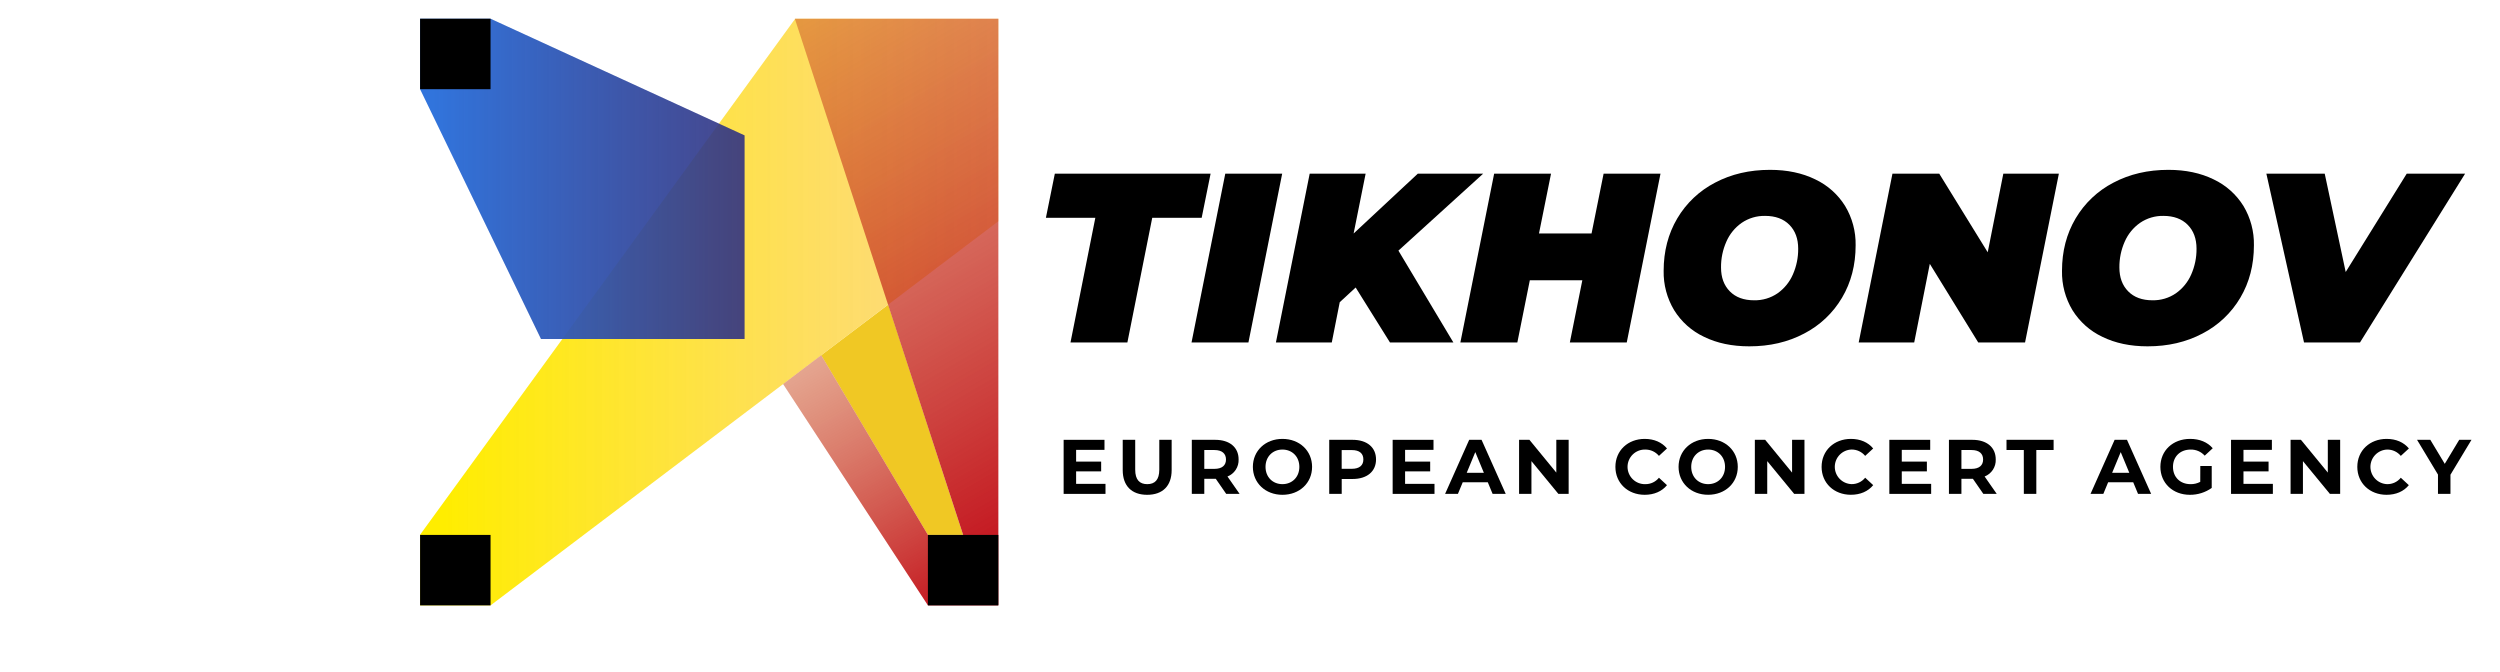
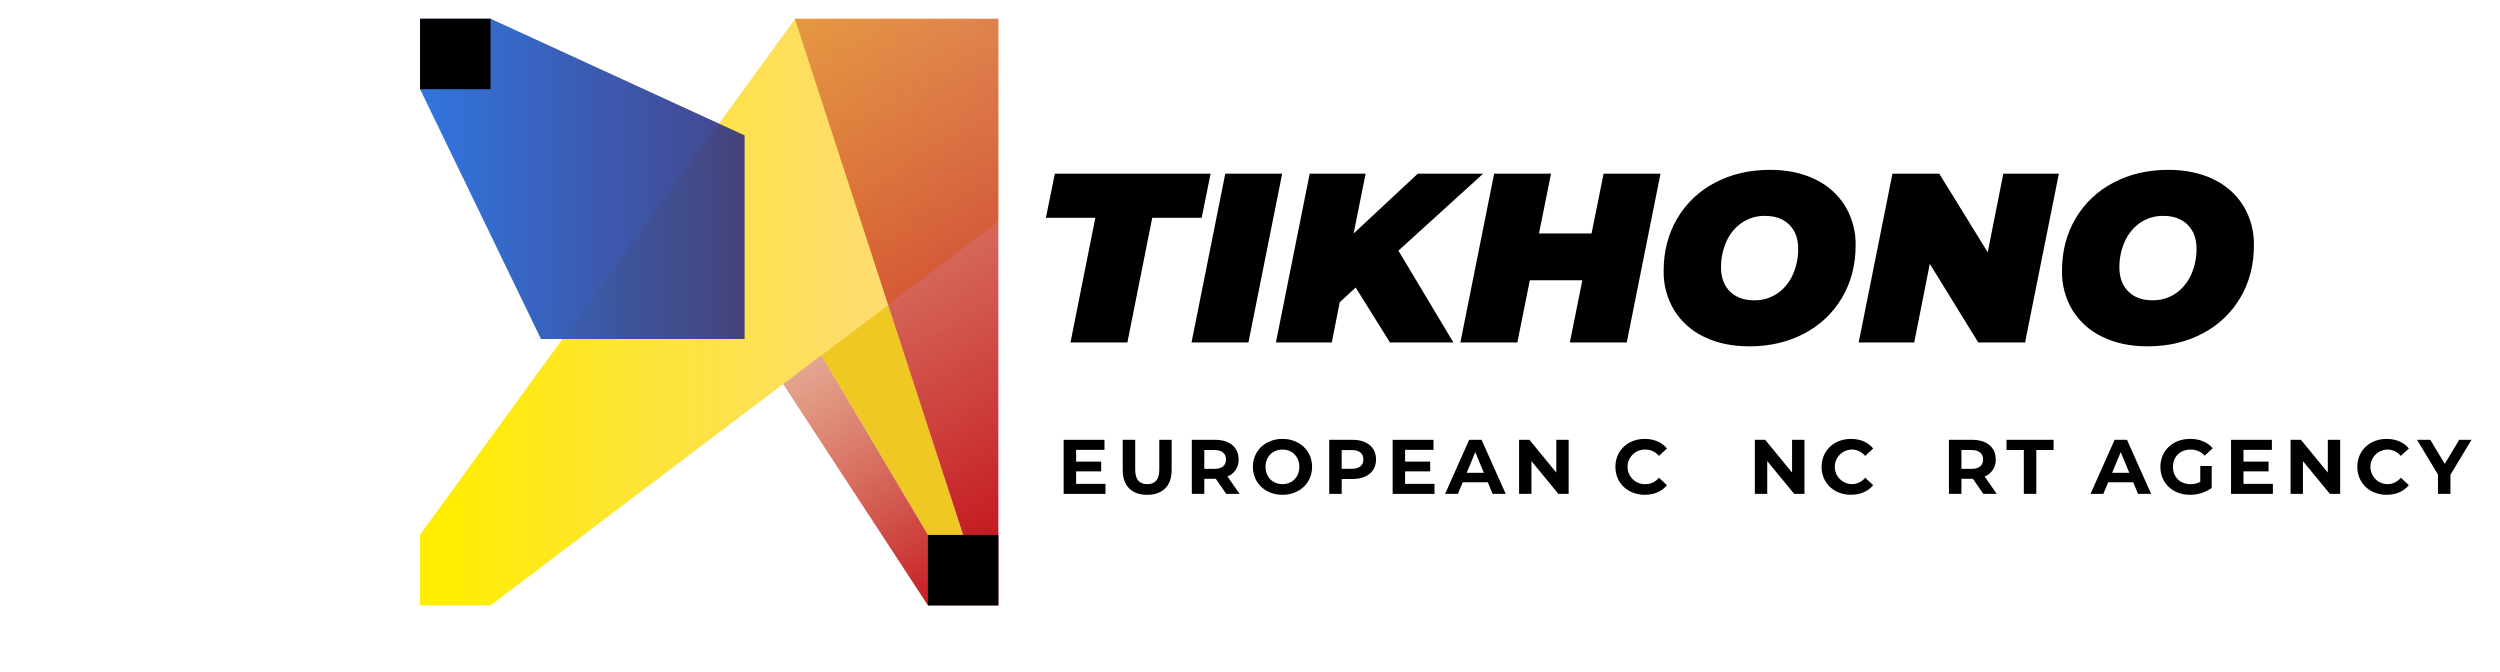
<svg xmlns="http://www.w3.org/2000/svg" xmlns:ns1="http://sodipodi.sourceforge.net/DTD/sodipodi-0.dtd" xmlns:ns2="http://www.inkscape.org/namespaces/inkscape" width="614" height="165" viewBox="0 0 614 165" fill="none" version="1.1" id="svg105" ns1:docname="logo copy.svg" ns2:version="1.2.2 (b0a84865, 2022-12-01)">
  <ns1:namedview id="namedview107" pagecolor="#ffffff" bordercolor="#666666" borderopacity="1.0" ns2:showpageshadow="2" ns2:pageopacity="0.0" ns2:pagecheckerboard="0" ns2:deskcolor="#d1d1d1" showgrid="false" ns2:zoom="0.86131387" ns2:cx="145.70763" ns2:cy="184.02119" ns2:window-width="1920" ns2:window-height="1027" ns2:window-x="0" ns2:window-y="25" ns2:window-maximized="1" ns2:current-layer="svg105" />
  <path d="m 271.51,118.835 v 2.464 h -10.281 v -13.278 h 10.032 v 2.467 h -6.967 v 2.882 h 6.15 v 2.399 h -6.15 v 3.066 z" fill="#000000" id="path9" />
  <path d="m 275.741,115.459 v -7.438 h 3.066 v 7.323 c 0,2.521 1.1,3.563 2.958,3.563 1.859,0 2.958,-1.042 2.958,-3.563 v -7.323 h 3.035 v 7.438 c 0,3.904 -2.238,6.066 -6.013,6.066 -3.775,0 -6.005,-2.162 -6.005,-6.066 z" fill="#000000" id="path11" />
  <path d="m 301.157,121.299 -2.56,-3.698 h -2.824 v 3.698 h -3.066 v -13.278 h 5.748 c 3.545,0 5.748,1.839 5.748,4.816 0.036,0.897 -0.207,1.783 -0.698,2.534 -0.49,0.751 -1.203,1.331 -2.038,1.659 l 2.981,4.269 z m -2.882,-10.772 h -2.502 v 4.625 h 2.502 c 1.878,0 2.828,-0.87 2.828,-2.299 0,-1.43 -0.95,-2.326 -2.828,-2.326 z" fill="#000000" id="path13" />
  <path d="m 307.705,114.661 c 0,-3.947 3.066,-6.867 7.262,-6.867 4.196,0 7.281,2.901 7.281,6.867 0,3.966 -3.092,6.864 -7.281,6.864 -4.188,0 -7.262,-2.921 -7.262,-6.864 z m 11.416,0 c 0,-2.525 -1.782,-4.249 -4.154,-4.249 -2.372,0 -4.154,1.724 -4.154,4.249 0,2.526 1.782,4.246 4.154,4.246 2.372,0 4.154,-1.724 4.154,-4.246 z" fill="#000000" id="path15" />
  <path d="m 337.954,112.837 c 0,2.963 -2.219,4.802 -5.748,4.802 h -2.682 v 3.66 h -3.066 v -13.278 h 5.748 c 3.529,0 5.748,1.839 5.748,4.816 z m -3.112,0 c 0,-1.46 -0.947,-2.299 -2.824,-2.299 h -2.502 v 4.599 h 2.502 c 1.878,-0.004 2.824,-0.855 2.824,-2.3 z" fill="#000000" id="path17" />
  <path d="m 352.313,118.835 v 2.464 h -10.278 v -13.278 h 10.032 v 2.467 h -6.978 v 2.882 h 6.162 v 2.399 h -6.162 v 3.066 z" fill="#000000" id="path19" />
  <path d="m 365.405,118.452 h -6.162 l -1.176,2.843 h -3.15 l 5.917,-13.278 h 3.035 l 5.936,13.278 h -3.223 z m -0.966,-2.334 -2.107,-5.085 -2.104,5.085 z" fill="#000000" id="path21" />
  <path d="m 385.261,108.021 v 13.278 h -2.522 l -6.618,-8.048 v 8.048 h -3.035 v -13.278 h 2.541 l 6.603,8.047 v -8.047 z" fill="#000000" id="path23" />
  <path d="m 396.743,114.661 c 0,-4.004 3.065,-6.867 7.204,-6.867 2.299,0 4.215,0.836 5.465,2.353 l -1.974,1.82 c -0.406,-0.491 -0.916,-0.886 -1.493,-1.155 -0.577,-0.269 -1.208,-0.406 -1.845,-0.4 -0.568,-0.018 -1.135,0.08 -1.665,0.285 -0.53,0.206 -1.014,0.516 -1.422,0.913 -0.408,0.396 -0.733,0.87 -0.954,1.394 -0.222,0.524 -0.336,1.087 -0.336,1.655 0,0.569 0.114,1.132 0.336,1.656 0.221,0.524 0.546,0.998 0.954,1.394 0.408,0.396 0.892,0.706 1.422,0.912 0.53,0.206 1.097,0.303 1.665,0.286 0.64,0.008 1.272,-0.13 1.851,-0.403 0.578,-0.272 1.087,-0.673 1.487,-1.172 l 1.974,1.824 c -1.254,1.533 -3.17,2.369 -5.484,2.369 -4.116,-0.008 -7.185,-2.863 -7.185,-6.864 z" fill="#000000" id="path25" />
-   <path d="m 412.256,114.661 c 0,-3.947 3.066,-6.867 7.262,-6.867 4.196,0 7.281,2.901 7.281,6.867 0,3.966 -3.092,6.856 -7.281,6.856 -4.188,0 -7.262,-2.913 -7.262,-6.856 z m 11.416,0 c 0,-2.525 -1.782,-4.249 -4.154,-4.249 -2.372,0 -4.154,1.724 -4.154,4.249 0,2.526 1.786,4.246 4.154,4.246 2.368,0 4.154,-1.724 4.154,-4.246 z" fill="#000000" id="path27" />
  <path d="m 443.177,108.021 v 13.278 h -2.526 l -6.618,-8.048 v 8.048 h -3.042 v -13.278 h 2.54 l 6.603,8.047 v -8.047 z" fill="#000000" id="path29" />
  <path d="m 447.385,114.661 c 0,-4.004 3.066,-6.867 7.208,-6.867 2.3,0 4.216,0.836 5.461,2.353 l -1.97,1.82 c -0.404,-0.492 -0.914,-0.889 -1.492,-1.159 -0.577,-0.271 -1.208,-0.409 -1.845,-0.404 -1.105,0.033 -2.153,0.495 -2.923,1.288 -0.769,0.793 -1.2,1.855 -1.2,2.96 0,1.105 0.431,2.166 1.2,2.959 0.77,0.793 1.818,1.255 2.923,1.289 0.64,0.008 1.273,-0.13 1.852,-0.402 0.579,-0.273 1.088,-0.674 1.489,-1.173 l 1.97,1.824 c -1.249,1.532 -3.165,2.368 -5.48,2.368 -4.119,0 -7.193,-2.855 -7.193,-6.856 z" fill="#000000" id="path31" />
-   <path d="m 474.292,118.835 v 2.464 h -10.27 v -13.278 h 10.036 v 2.467 h -6.982 v 2.882 h 6.166 v 2.399 h -6.166 v 3.066 z" fill="#000000" id="path33" />
  <path d="m 487.108,121.299 -2.559,-3.698 h -2.825 v 3.698 h -3.065 v -13.278 h 5.748 c 3.548,0 5.748,1.839 5.748,4.816 0.037,0.896 -0.207,1.782 -0.696,2.533 -0.49,0.751 -1.202,1.332 -2.036,1.66 l 2.977,4.269 z m -2.881,-10.772 h -2.503 v 4.625 h 2.503 c 1.877,0 2.824,-0.87 2.824,-2.299 0,-1.43 -0.947,-2.326 -2.824,-2.326 z" fill="#000000" id="path35" />
  <path d="m 497.047,110.527 h -4.25 v -2.506 h 11.569 v 2.506 h -4.246 v 10.772 h -3.065 z" fill="#000000" id="path37" />
  <path d="m 523.922,118.452 h -6.165 l -1.177,2.843 h -3.146 l 5.917,-13.278 h 3.035 l 5.936,13.282 h -3.223 z m -0.965,-2.33 -2.108,-5.085 -2.108,5.085 z" fill="#000000" id="path39" />
  <path d="m 540.393,114.451 h 2.805 v 5.387 c -1.567,1.111 -3.444,1.701 -5.365,1.687 -4.169,0 -7.243,-2.863 -7.243,-6.864 0,-4 3.066,-6.867 7.3,-6.867 2.334,0 4.269,0.797 5.557,2.299 l -1.97,1.821 c -0.433,-0.484 -0.965,-0.868 -1.56,-1.127 -0.596,-0.258 -1.24,-0.385 -1.889,-0.372 -2.579,0 -4.345,1.725 -4.345,4.25 0,2.525 1.766,4.246 4.307,4.246 0.832,0.018 1.656,-0.177 2.391,-0.567 z" fill="#000000" id="path41" />
  <path d="m 558.216,118.835 v 2.464 h -10.274 v -13.278 h 10.032 v 2.467 h -6.978 v 2.882 h 6.162 v 2.399 h -6.162 v 3.066 z" fill="#000000" id="path43" />
  <path d="m 574.743,108.021 v 13.278 h -2.521 l -6.622,-8.048 v 8.048 h -3.035 v -13.278 h 2.548 l 6.599,8.047 v -8.047 z" fill="#000000" id="path45" />
  <path d="m 578.956,114.661 c 0,-4.004 3.065,-6.867 7.208,-6.867 2.299,0 4.215,0.836 5.46,2.353 l -1.985,1.82 c -0.406,-0.492 -0.916,-0.887 -1.494,-1.156 -0.578,-0.269 -1.209,-0.405 -1.847,-0.399 -1.105,0.033 -2.153,0.495 -2.922,1.288 -0.77,0.793 -1.2,1.854 -1.2,2.959 0,1.105 0.43,2.167 1.2,2.96 0.769,0.793 1.817,1.255 2.922,1.288 0.64,0.009 1.273,-0.129 1.852,-0.402 0.579,-0.273 1.089,-0.674 1.489,-1.173 l 1.97,1.824 c -1.249,1.533 -3.165,2.369 -5.48,2.369 -4.1,-0.008 -7.173,-2.863 -7.173,-6.864 z" fill="#000000" id="path47" />
  <path d="m 601.832,116.593 v 4.706 h -3.066 v -4.741 l -5.139,-8.537 h 3.262 l 3.544,5.901 3.549,-5.901 h 3.016 z" fill="#000000" id="path49" />
  <path d="m 269.013,53.498 h -12.14 l 2.192,-10.837 h 38.256 l -2.192,10.837 h -12.14 l -6.104,30.614 H 262.912 Z" fill="#000000" id="path51" />
  <path d="m 300.927,42.661 h 13.976 l -8.289,41.451 h -13.976 z" fill="#000000" id="path53" />
  <path d="m 343.451,61.553 13.5,22.559 h -15.573 l -8.431,-13.5 -3.909,3.613 -1.954,9.887 h -13.719 l 8.293,-41.451 h 13.738 l -2.947,14.684 15.754,-14.684 h 16.052 z" fill="#000000" id="path55" />
  <path d="m 407.818,42.661 -8.288,41.451 h -13.976 l 3.066,-15.278 h -12.895 l -3.066,15.278 h -13.991 l 8.293,-41.451 h 13.971 l -2.958,14.684 h 12.91 l 2.959,-14.684 z" fill="#000000" id="path57" />
  <path d="m 418.509,82.721 c -3.029,-1.426 -5.579,-3.699 -7.343,-6.545 -1.746,-2.911 -2.639,-6.255 -2.575,-9.649 0,-4.818 1.115,-9.113 3.346,-12.884 2.209,-3.747 5.432,-6.794 9.296,-8.79 3.965,-2.093 8.456,-3.139 13.474,-3.139 4.223,0 7.927,0.779 11.113,2.338 3.029,1.426 5.579,3.699 7.342,6.545 1.75,2.91 2.643,6.254 2.579,9.649 0,4.821 -1.115,9.115 -3.345,12.883 -2.211,3.748 -5.435,6.795 -9.301,8.791 -3.965,2.098 -8.455,3.144 -13.469,3.139 -4.236,0 -7.942,-0.779 -11.117,-2.338 z m 18.064,-10.687 c 1.653,-1.167 2.954,-2.766 3.759,-4.622 0.88,-1.995 1.324,-4.154 1.303,-6.334 0,-2.45 -0.72,-4.405 -2.161,-5.863 -1.441,-1.459 -3.425,-2.19 -5.951,-2.192 -2.057,-0.046 -4.077,0.555 -5.775,1.716 -1.656,1.165 -2.957,2.764 -3.759,4.622 -0.882,1.994 -1.327,4.154 -1.303,6.334 0,2.448 0.72,4.402 2.161,5.863 1.441,1.462 3.425,2.192 5.951,2.192 2.057,0.047 4.077,-0.554 5.775,-1.716 z" fill="#000000" id="path59" />
  <path d="m 505.658,42.661 -8.304,41.451 h -11.496 l -11.895,-19.309 -3.832,19.306 h -13.635 l 8.289,-41.452 h 11.496 l 11.903,19.306 3.832,-19.306 z" fill="#000000" id="path61" />
  <path d="m 516.337,82.721 c -3.029,-1.426 -5.579,-3.699 -7.342,-6.545 -1.744,-2.912 -2.634,-6.256 -2.568,-9.649 0,-4.818 1.116,-9.113 3.346,-12.884 2.21,-3.747 5.434,-6.795 9.3,-8.79 3.968,-2.093 8.458,-3.139 13.47,-3.139 4.226,0 7.93,0.779 11.113,2.338 3.029,1.426 5.579,3.699 7.342,6.545 1.743,2.912 2.631,6.256 2.564,9.649 0,4.821 -1.115,9.115 -3.345,12.883 -2.211,3.748 -5.435,6.795 -9.301,8.791 -3.967,2.098 -8.459,3.144 -13.473,3.139 -4.226,0 -7.928,-0.779 -11.106,-2.338 z m 18.065,-10.687 c 1.655,-1.166 2.957,-2.765 3.763,-4.622 0.88,-1.995 1.324,-4.154 1.303,-6.334 0,-2.45 -0.722,-4.405 -2.166,-5.863 -1.443,-1.459 -3.432,-2.19 -5.966,-2.192 -2.048,-0.041 -4.058,0.559 -5.748,1.716 -1.656,1.166 -2.958,2.765 -3.763,4.622 -0.88,1.995 -1.324,4.154 -1.303,6.334 0,2.448 0.722,4.402 2.165,5.863 1.443,1.462 3.427,2.192 5.951,2.192 2.054,0.045 4.069,-0.555 5.764,-1.716 z" fill="#000000" id="path63" />
-   <path d="m 605.423,42.661 -25.809,41.451 h -13.746 l -9.247,-41.451 h 14.332 l 5.151,24.142 14.983,-24.142 z" fill="#000000" id="path65" />
  <path d="m 201.688,87.237 26.206,44.138 h 8.653 L 218.138,74.812 Z" fill="#f0c824" id="path67" />
  <path d="M 245.198,54.338 120.479,148.681 H 103.174 V 131.329 L 195.301,4.599 h 49.897 z" fill="url(#paint0_linear_1_43)" id="path69" style="fill:url(#paint0_linear_1_43)" />
  <path d="m 201.689,87.237 -9.363,7.088 35.57,54.355 h 17.306 l -17.306,-17.305 z" fill="url(#paint1_linear_1_43)" id="path71" style="fill:url(#paint1_linear_1_43)" />
  <path d="M 245.2,4.599 H 195.213 L 236.547,131.375 245.2,148.681 V 131.375 Z" fill="url(#paint2_linear_1_43)" id="path73" style="fill:url(#paint2_linear_1_43)" />
  <path d="M 132.861,83.256 103.174,21.904 V 4.599 h 17.305 l 62.394,28.652 v 50.006 z" fill="url(#paint3_linear_1_43)" id="path75" style="fill:url(#paint3_linear_1_43)" />
-   <path d="m 103.173,148.681 h 17.306 v -17.306 h -17.306 z" fill="#000000" id="path77" />
  <path d="M 120.479,4.599 H 103.174 V 21.904 h 17.305 z" fill="#000000" id="path79" />
  <path d="m 227.894,148.681 h 17.305 v -17.306 h -17.305 z" fill="#000000" id="path81" />
  <defs id="defs103">
    <linearGradient id="paint0_linear_1_43" x1="103.174" y1="76.642" x2="245.198" y2="76.642" gradientUnits="userSpaceOnUse">
      <stop offset="0.04" stop-color="#FFED00" id="stop83" />
      <stop offset="1" stop-color="#FDD27A" stop-opacity="0.87" id="stop85" />
    </linearGradient>
    <linearGradient id="paint1_linear_1_43" x1="237.905" y1="152.896" x2="200.025" y2="87.283" gradientUnits="userSpaceOnUse">
      <stop offset="0.04" stop-color="#C20E1A" id="stop88" />
      <stop offset="1" stop-color="#CB4F24" stop-opacity="0.5" id="stop90" />
    </linearGradient>
    <linearGradient id="paint2_linear_1_43" x1="276.393" y1="130.67" x2="202.12" y2="2.027" gradientUnits="userSpaceOnUse">
      <stop offset="0.04" stop-color="#C20E1A" id="stop93" />
      <stop offset="1" stop-color="#CB4F24" stop-opacity="0.5" id="stop95" />
    </linearGradient>
    <linearGradient id="paint3_linear_1_43" x1="103.174" y1="43.927" x2="182.873" y2="43.927" gradientUnits="userSpaceOnUse">
      <stop offset="0.04" stop-color="#3174DC" id="stop98" />
      <stop offset="1" stop-color="#313280" stop-opacity="0.9" id="stop100" />
    </linearGradient>
  </defs>
</svg>